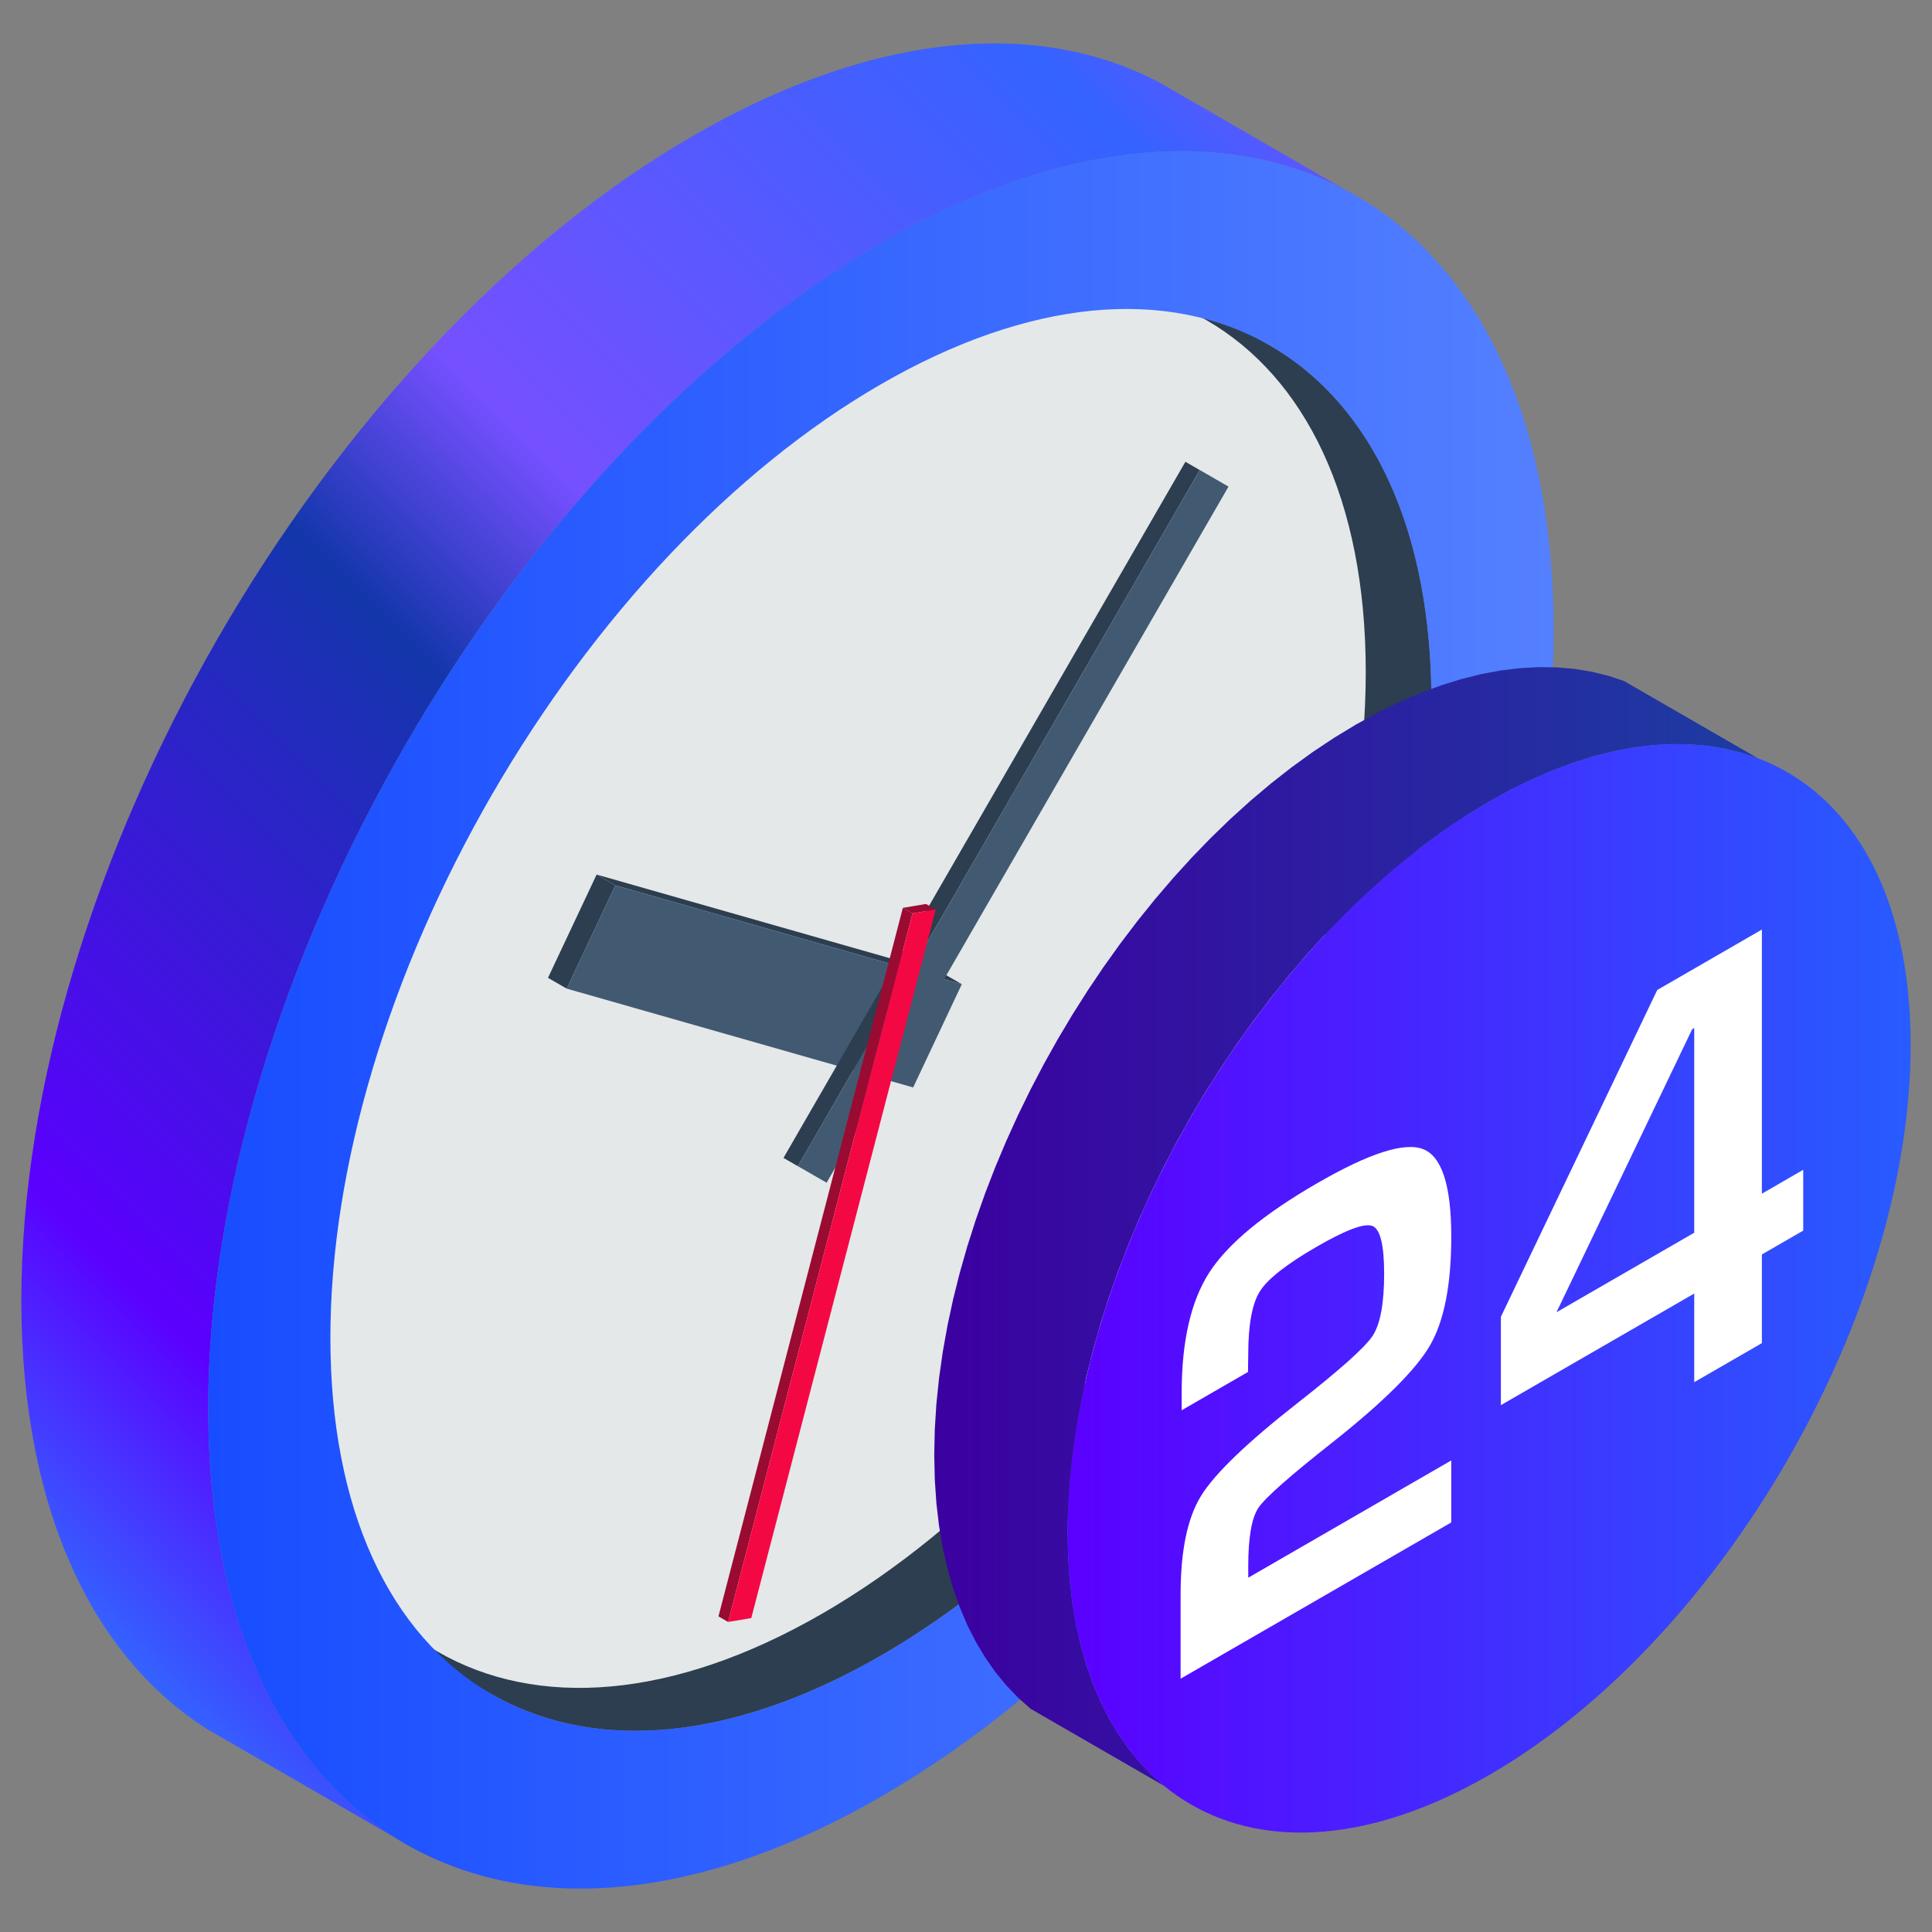
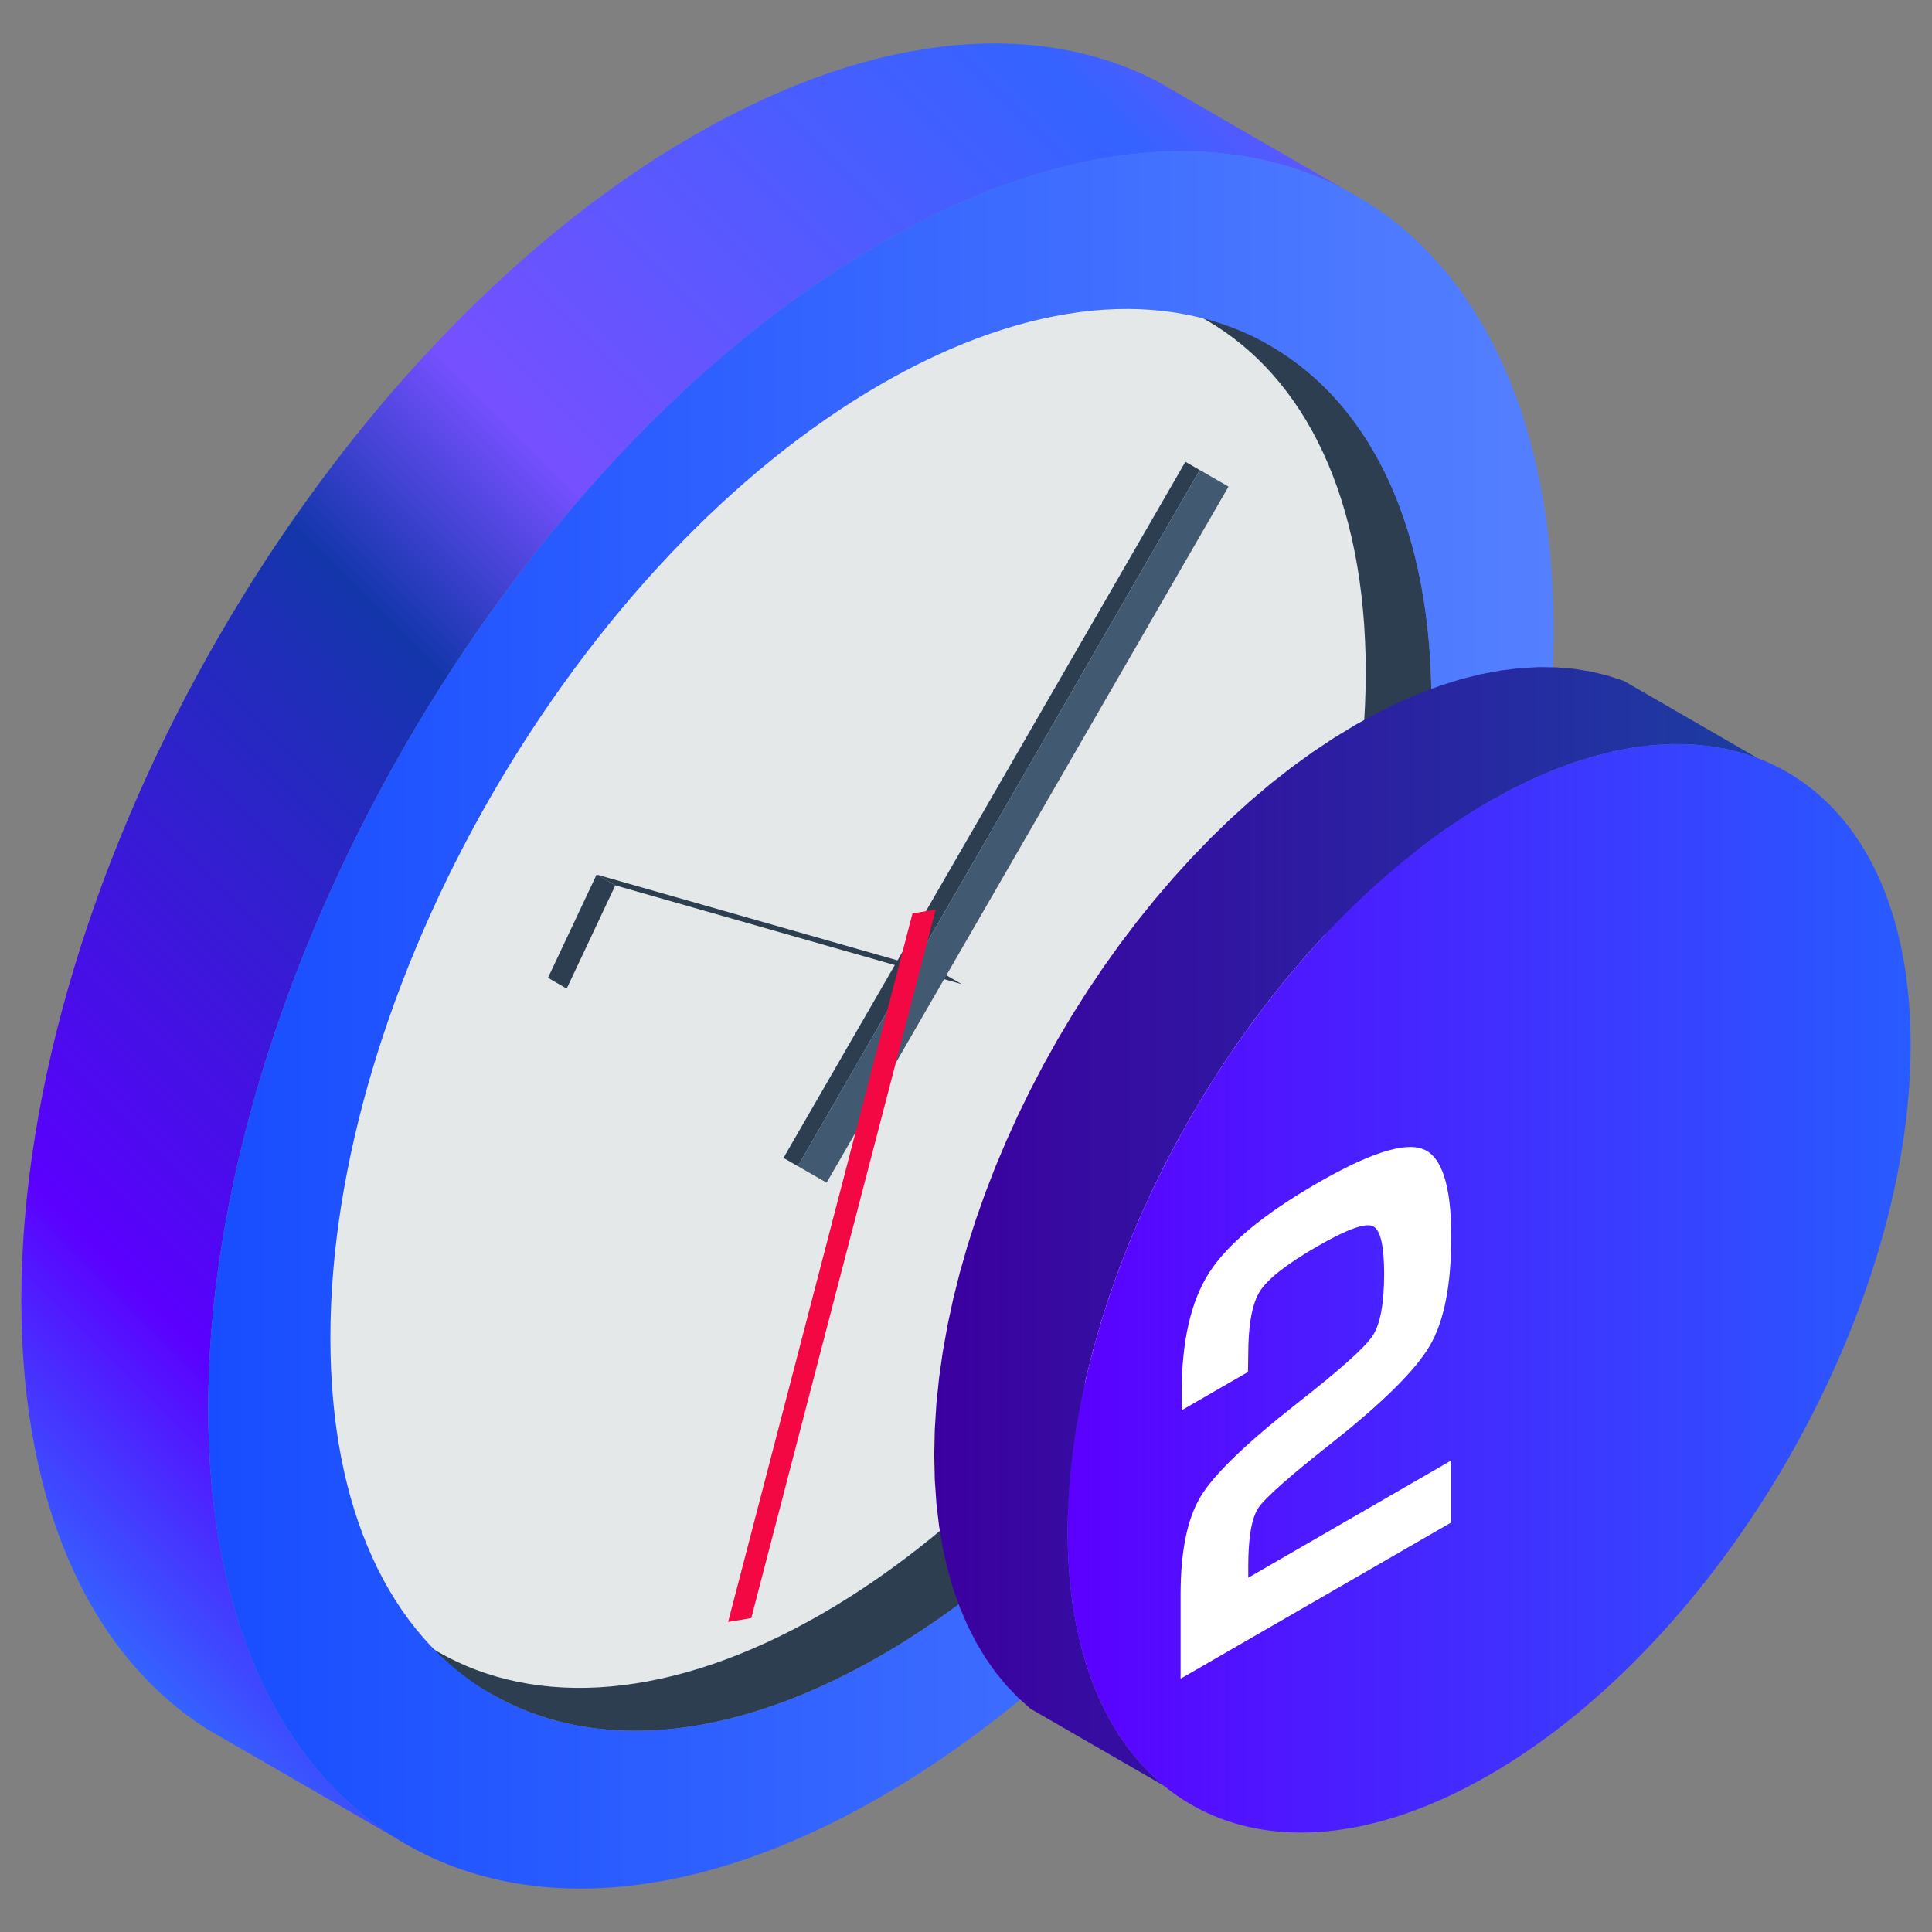
<svg xmlns="http://www.w3.org/2000/svg" viewBox="0 0 110 110">
  <rect x="0" y="0" width="110" height="110" fill="#808080" stroke="none" />
  <linearGradient id="a" gradientUnits="userSpaceOnUse" x1="-.803" x2="75.731" y1="86.482" y2="9.947">
    <stop offset="0" stop-color="#3463ff" />
    <stop offset=".142" stop-color="#5b00ff" />
    <stop offset=".483" stop-color="#1336ab" />
    <stop offset=".603" stop-color="#7650ff" />
    <stop offset=".937" stop-color="#3463ff" />
    <stop offset="1" stop-color="#5c57ff" />
  </linearGradient>
  <linearGradient id="b" gradientUnits="userSpaceOnUse" x1="11.854" x2="88.459" y1="58.07" y2="58.07">
    <stop offset="0" stop-color="#184dff" />
    <stop offset="1" stop-color="#5480ff" />
  </linearGradient>
  <linearGradient id="c" gradientUnits="userSpaceOnUse" x1="53.195" x2="100.053" y1="69.826" y2="69.826">
    <stop offset="0" stop-color="#3c00a1" />
    <stop offset="1" stop-color="#1c3da1" />
  </linearGradient>
  <linearGradient id="d" gradientUnits="userSpaceOnUse" x1="60.789" x2="108.785" y1="73.353" y2="73.353">
    <stop offset="0" stop-color="#5b00ff" />
    <stop offset="1" stop-color="#285cff" />
  </linearGradient>
  <g clip-rule="evenodd" fill-rule="evenodd">
    <path d="m27.991 96.46-10.639-6.142.273.153.276.148.28.142.283.137.286.131.289.125.292.119.295.113.298.107.301.101.304.096.307.09.31.084.312.078.315.072.318.066.321.06.324.054.326.048.329.042.332.036.334.029.337.024.339.017.341.011.344.005.346-.001.349-.007.351-.013.353-.02.356-.026.358-.032.347-.037.349-.043.351-.049.353-.055.355-.061.357-.067.359-.073.361-.079.363-.085.365-.091.366-.097.368-.103.37-.109.372-.115.373-.121.375-.127.377-.133.378-.139.38-.146.381-.151.383-.158.384-.164.386-.17.387-.176.389-.183.39-.189.391-.195.393-.202.394-.208.395-.214.396-.221.398-.227.398-.233.397-.238.396-.242.394-.247.393-.252.391-.257.39-.262.389-.266.388-.271.386-.276.384-.28.383-.284.381-.289.38-.293.378-.297.377-.302.375-.306.373-.31.372-.315.37-.318.368-.323.366-.327.365-.331.363-.334.361-.338.359-.342.357-.346.355-.35.353-.353.351-.356.349-.36.347-.364.358-.381.356-.385.354-.388.351-.392.349-.395.346-.399.344-.402.342-.406.339-.409.336-.412.334-.415.331-.419.329-.421.326-.424.323-.427.321-.43.318-.433.315-.436.312-.438.31-.441.306-.444.304-.446.301-.449.298-.451.295-.454.292-.456.288-.458.286-.461.282-.463.279-.465.276-.467.273-.469.269-.47.266-.472.263-.474.259-.476.256-.477.252-.479.249-.481.245-.482.242-.483.238-.485.235-.486.231-.488.227-.489.224-.49.22-.491.216-.492.212-.492.208-.494.204-.495.201-.495.197-.496.193-.497.189-.497.184-.498.18-.499.176-.499.172-.499.168-.5.164-.5.16-.5.155-.5.151-.501.141-.482.137-.483.133-.482.129-.483.125-.482.121-.482.117-.482.113-.482.108-.481.104-.481.099-.48.095-.48.091-.48.086-.479.082-.479.078-.478.073-.477.069-.476.064-.476.059-.475.055-.474.05-.473.045-.472.041-.471.036-.47.031-.469.027-.468.022-.466.017-.465.012-.464.008-.463.003-.461-.003-.458-.008-.454-.012-.449-.017-.445-.022-.441-.027-.436-.031-.432-.036-.428-.041-.424-.045-.419-.05-.414-.055-.411-.059-.406-.064-.401-.069-.397-.073-.393-.078-.388-.082-.384-.086-.379-.091-.375-.095-.37-.099-.366-.104-.361-.108-.357-.113-.352-.117-.347-.121-.343-.125-.338-.129-.333-.133-.329-.137-.324-.141-.319-.151-.326-.155-.321-.16-.316-.164-.311-.168-.306-.172-.301-.176-.295-.18-.29-.184-.285-.189-.28-.193-.275-.197-.269-.201-.264-.204-.259-.208-.253-.212-.248-.216-.242-.22-.237-.224-.232-.227-.226-.231-.221-.235-.215-.238-.21-.242-.204-.245-.199-.249-.193-.252-.187-.256-.182-.259-.176-.263-.171-.266-.165-.269-.159 10.639 6.142.269.159.266.165.263.171.26.176.256.182.252.187.249.193.245.199.242.204.238.21.235.215.231.221.227.226.224.232.22.237.216.242.212.248.208.253.204.259.201.264.197.269.193.275.189.28.185.285.18.29.176.295.172.3.168.306.164.311.16.316.155.321.151.326.141.319.138.324.133.329.129.334.125.338.121.343.117.347.113.352.108.357.104.361.099.366.095.37.091.375.086.38.082.384.078.388.073.393.069.397.064.402.059.406.055.41.05.415.046.419.041.424.036.428.032.432.027.436.022.441.017.445.012.449.007.453.002.458-.002.461-.007.462-.012.464-.017.465-.022.466-.027.467-.032.469-.036.47-.041.471-.046.472-.05.473-.055.474-.059.475-.064.476-.069.476-.073.477-.078.478-.082.479-.086.479-.091.48-.095.48-.099.481-.104.481-.108.481-.113.482-.117.482-.121.482-.125.482-.129.483-.133.482-.138.482-.141.483-.151.5-.155.501-.16.5-.164.5-.168.5-.172.499-.176.499-.18.498-.185.498-.189.498-.193.497-.197.496-.201.495-.204.494-.208.494-.212.493-.216.492-.22.491-.224.489-.227.489-.231.488-.235.486-.238.485-.242.483-.245.482-.249.48-.252.479-.256.477-.26.476-.263.474-.266.472-.269.47-.273.469-.276.467-.279.465-.282.463-.286.461-.288.458-.292.456-.295.454-.298.451-.301.449-.304.446-.307.444-.309.441-.312.438-.315.436-.318.433-.321.43-.323.428-.326.424-.329.421-.331.418-.334.415-.336.412-.339.409-.342.406-.344.402-.346.399-.349.395-.351.392-.354.388-.356.385-.358.381-.347.364-.349.36-.351.356-.353.353-.355.35-.357.345-.359.342-.361.338-.363.334-.365.331-.366.327-.368.323-.37.318-.372.315-.373.31-.375.306-.377.302-.378.298-.38.293-.381.289-.383.284-.384.28-.386.275-.387.271-.389.266-.39.262-.391.257-.393.252-.394.247-.395.242-.397.238-.398.232-.398.227-.397.22-.395.214-.394.208-.393.201-.391.195-.39.189-.389.183-.387.176-.386.17-.384.164-.383.158-.381.152-.38.145-.378.139-.377.133-.375.127-.373.121-.372.115-.37.109-.368.103-.366.097-.364.091-.363.085-.361.079-.359.073-.357.067-.355.061-.353.055-.351.049-.349.043-.347.037-.358.032-.356.026-.353.02-.351.014-.349.007-.346.001-.344-.005-.341-.011-.339-.018-.337-.023-.334-.03-.332-.036-.329-.042-.326-.048-.323-.054-.321-.06-.318-.066-.315-.072-.312-.078-.31-.084-.307-.09-.304-.096-.301-.101-.298-.107-.295-.113-.292-.119-.289-.125-.286-.13-.283-.137-.28-.142-.276-.148z" fill="#2c3e50" />
    <path d="m46.81 20.399c-17.093 9.868-30.95 33.87-30.95 53.607-.001 19.737 13.857 27.737 30.95 17.869 17.093-9.868 30.95-33.87 30.95-53.607 0-19.737-13.858-27.737-30.95-17.869z" fill="#e4e8e9" />
    <path d="m39.518 7.699.988-.556.982-.524.976-.492.969-.46.962-.428.955-.397.947-.365.939-.334.931-.303.922-.273.913-.242.904-.211.895-.181.885-.151.875-.121.864-.091.854-.062.843-.032.832-.003.82.026.808.055.796.084.783.113.771.141.758.169.744.197.73.225.717.253.702.28.688.307.673.335 10.639 6.142-.673-.335-.688-.307-.702-.28-.716-.253-.73-.225-.745-.197-.757-.169-.771-.141-.783-.113-.796-.084-.808-.055-.82-.026-.832.003-.843.032-.854.061-.864.091-.875.121-.885.151-.895.181-.904.211-.913.242-.922.273-.931.303-.939.334-.947.365-.955.397-.962.428-.969.46-.976.492-.982.524-.989.556-.989.585-.982.61-.976.635-.969.659-.962.683-.955.705-.947.728-.939.75-.931.771-.922.792-.913.813-.904.833-.895.852-.885.871-.875.889-.864.907-.854.924-.843.941-.832.957-.82.973-.808.988-.796 1.003-.783 1.017-.771 1.031-.758 1.044-.744 1.056-.731 1.068-.716 1.08-.702 1.091-.688 1.102-.673 1.111-.657 1.121-.642 1.13-.626 1.139-.61 1.146-.594 1.154-.577 1.16-.56 1.167-.543 1.173-.525 1.178-.507 1.183-.489 1.187-.471 1.191-.452 1.194-.432 1.197-.413 1.199-.394 1.2-.373 1.202-.353 1.202-.333 1.202-.311 1.202-.291 1.201-.269 1.199-.247 1.198-.225 1.195-.203 1.192-.18 1.188-.157 1.184-.134 1.179-.11 1.174-.086 1.169-.062 1.162-.037 1.156-.013 1.149.013 1.135.037 1.113.062 1.091.086 1.069.11 1.048.134 1.026.157 1.003.18.981.203.958.225.935.247.912.269.889.291.865.311.842.333.818.353.794.373.77.393.746.413.722.432.697.452.672.471.647.489.622.507.597.525.571.543.546.56.52.577.494.594.468.61.442.626.415-10.638-6.142-.626-.415-.61-.442-.594-.468-.577-.494-.56-.52-.543-.546-.525-.571-.507-.597-.489-.622-.471-.647-.452-.672-.432-.697-.414-.722-.394-.746-.373-.77-.353-.794-.333-.818-.312-.842-.291-.865-.269-.889-.247-.912-.225-.935-.202-.958-.18-.981-.157-1.003-.134-1.025-.11-1.048-.086-1.069-.062-1.091-.037-1.113-.013-1.135.013-1.149.037-1.156.062-1.162.086-1.169.11-1.174.134-1.179.157-1.184.18-1.188.202-1.192.225-1.195.247-1.198.269-1.199.29-1.201.312-1.202.333-1.202.353-1.202.373-1.202.394-1.2.413-1.199.432-1.197.452-1.194.471-1.191.489-1.187.507-1.183.525-1.178.543-1.173.56-1.167.577-1.161.594-1.154.61-1.146.626-1.139.642-1.13.657-1.121.673-1.111.687-1.102.702-1.091.717-1.08.73-1.068.744-1.056.757-1.044.771-1.031.783-1.017.796-1.003.808-.988.82-.973.832-.957.843-.941.854-.924.864-.907.875-.889.885-.871.895-.852.904-.833.913-.813.922-.792.931-.771.939-.75.947-.728.955-.705.962-.682.969-.659.976-.635.982-.61z" fill="url(#a)" />
    <path d="m27.456 96.136-10.638-6.142.266.165.269.159 10.639 6.142-.269-.159z" fill="#2c3e50" />
    <path d="m72.321 19.68-10.639-6.142-.273-.154-.276-.148 10.639 6.142.276.148z" fill="#2c3e50" />
    <path d="m23.073 42.433c6.931-12.005 16.508-22.486 27.084-28.591 10.575-6.106 20.152-6.683 27.084-2.682 6.931 4.002 11.219 12.585 11.219 24.796 0 12.215-4.288 25.745-11.219 37.75-6.932 12.005-16.509 22.486-27.084 28.592-10.575 6.106-20.152 6.683-27.083 2.682-6.932-4.001-11.219-12.581-11.219-24.796-0-12.211 4.288-25.745 11.219-37.751zm49.248-22.753c-2.892-1.67-6.343-2.367-10.173-1.989-3.692.37-7.74 1.731-11.991 4.186-4.248 2.453-8.296 5.766-11.989 9.659-3.83 4.045-7.281 8.727-10.177 13.738-2.891 5.008-5.221 10.342-6.805 15.68-1.53 5.146-2.375 10.309-2.375 15.213 0 4.909.845 9.096 2.375 12.476 1.584 3.508 3.914 6.148 6.805 7.817 2.895 1.668 6.346 2.365 10.176 1.987 3.692-.365 7.74-1.731 11.989-4.183 4.251-2.454 8.299-5.763 11.991-9.661 3.83-4.044 7.281-8.727 10.173-13.736 2.892-5.008 5.221-10.338 6.808-15.677 1.53-5.146 2.372-10.307 2.372-15.216 0-4.905-.842-9.094-2.372-12.473-1.587-3.507-3.916-6.15-6.808-7.82z" fill="url(#b)" />
    <path d="m32.265 56.288-1.065-.615 2.769-5.879 1.065.615z" fill="#2c3e50" />
    <path d="m35.034 50.409-1.065-.615 19.727 5.627 1.065.615z" fill="#2c3e50" />
-     <path d="m54.761 56.036-2.769 5.879-19.727-5.627 2.769-5.879z" fill="#415a72" />
    <path d="m33.576 45.872h45.767v.943h-45.767z" fill="#2c3e50" transform="matrix(.5 -.866 .866 .5 -11.905 72.067)" />
    <path d="m47.063 67.338-1.638-.942 22.886-39.635 1.635.944-4.11 7.119z" fill="#415a72" />
-     <path d="m53.273 51.784-.549-.317-1.319.223.549.317z" fill="#9a0b31" />
-     <path d="m51.954 52.007-.549-.317-10.499 40.34.549.317z" fill="#9a0b31" />
    <path d="m41.456 92.348 1.319-.223 10.498-40.34-1.319.223z" fill="#f40844" />
    <path d="m100.053 43.154-7.594-4.383-.906-.299-.941-.23-.974-.158-1.005-.087-1.035-.015-1.063.059-1.09.133-1.115.208-1.139.284-1.161.362-1.181.438-1.201.518-1.219.596-1.235.677-1.235.75-1.219.81-1.202.87-1.181.925-1.161.98-1.139 1.031-1.115 1.079-1.09 1.126-1.063 1.169-1.035 1.21-1.005 1.247-.974 1.283-.941 1.315-.907 1.347-.871 1.374-.834 1.399-.795 1.421-.754 1.442-.713 1.458-.669 1.473-.625 1.485-.578 1.494-.53 1.501-.481 1.505-.43 1.507-.378 1.506-.323 1.503-.268 1.496-.211 1.487-.153 1.476-.092 1.462-.031 1.444.031 1.408.092 1.353.153 1.298.211 1.242.268 1.185.323 1.129.378 1.069.43 1.01.481.95.53.888.578.827.625.763.669.7.713.634 7.593 4.384-.712-.635-.67-.7-.625-.764-.578-.827-.531-.888-.48-.949-.43-1.01-.378-1.069-.323-1.128-.269-1.186-.211-1.242-.153-1.298-.093-1.353-.031-1.407.031-1.445.093-1.462.153-1.476.211-1.487.269-1.496.323-1.502.378-1.505.43-1.507.48-1.505.531-1.501.578-1.495.625-1.485.67-1.474.712-1.458.754-1.442.795-1.421.834-1.399.871-1.373.906-1.347.941-1.316.974-1.283 1.006-1.248 1.035-1.21 1.063-1.169 1.09-1.125 1.115-1.079 1.139-1.031 1.161-.979 1.181-.926 1.201-.87 1.219-.811 1.235-.749 1.235-.677 1.218-.597 1.201-.517 1.181-.439 1.161-.361 1.138-.284 1.115-.208 1.09-.133 1.063-.058 1.035.015 1.005.087.973.159.94.23z" fill="url(#c)" />
    <path d="m84.791 101.061c13.252-7.651 23.994-26.247 23.994-41.559 0-15.302-10.742-21.514-23.994-13.863-13.252 7.651-24.002 26.271-24.002 41.573 0 15.312 10.75 21.499 24.002 13.848z" fill="url(#d)" />
    <g fill="#fff">
-       <path d="m100.314 52.925v15.038l2.354-1.359v3.461l-2.354 1.359v5.048l-3.852 2.224v-5.048l-11.008 6.355v-5.03l8.903-18.608zm-3.852 17.261v-11.654l-.117.068-7.725 16.114z" />
      <path d="m82.628 83.152v3.53l-15.41 8.897v-4.79c0-2.482.387-4.354 1.157-5.608.775-1.267 2.605-3.028 5.505-5.302 2.399-1.879 3.821-3.148 4.264-3.81.443-.667.663-1.847.663-3.548 0-1.63-.22-2.539-.663-2.717-.444-.18-1.498.21-3.159 1.169-1.713.989-2.793 1.832-3.241 2.532-.449.699-.674 1.9-.674 3.607l-.015 1.003-3.776 2.18v-.984c0-2.948.525-5.239 1.58-6.872 1.055-1.627 3.103-3.321 6.141-5.075 2.965-1.712 4.978-2.357 6.038-1.932 1.059.423 1.591 2.083 1.591 4.977 0 2.736-.404 4.8-1.214 6.197-.806 1.389-2.664 3.233-5.575 5.537-2.4 1.892-3.795 3.121-4.188 3.701-.388.577-.582 1.689-.582 3.343v.641z" />
    </g>
  </g>
</svg>